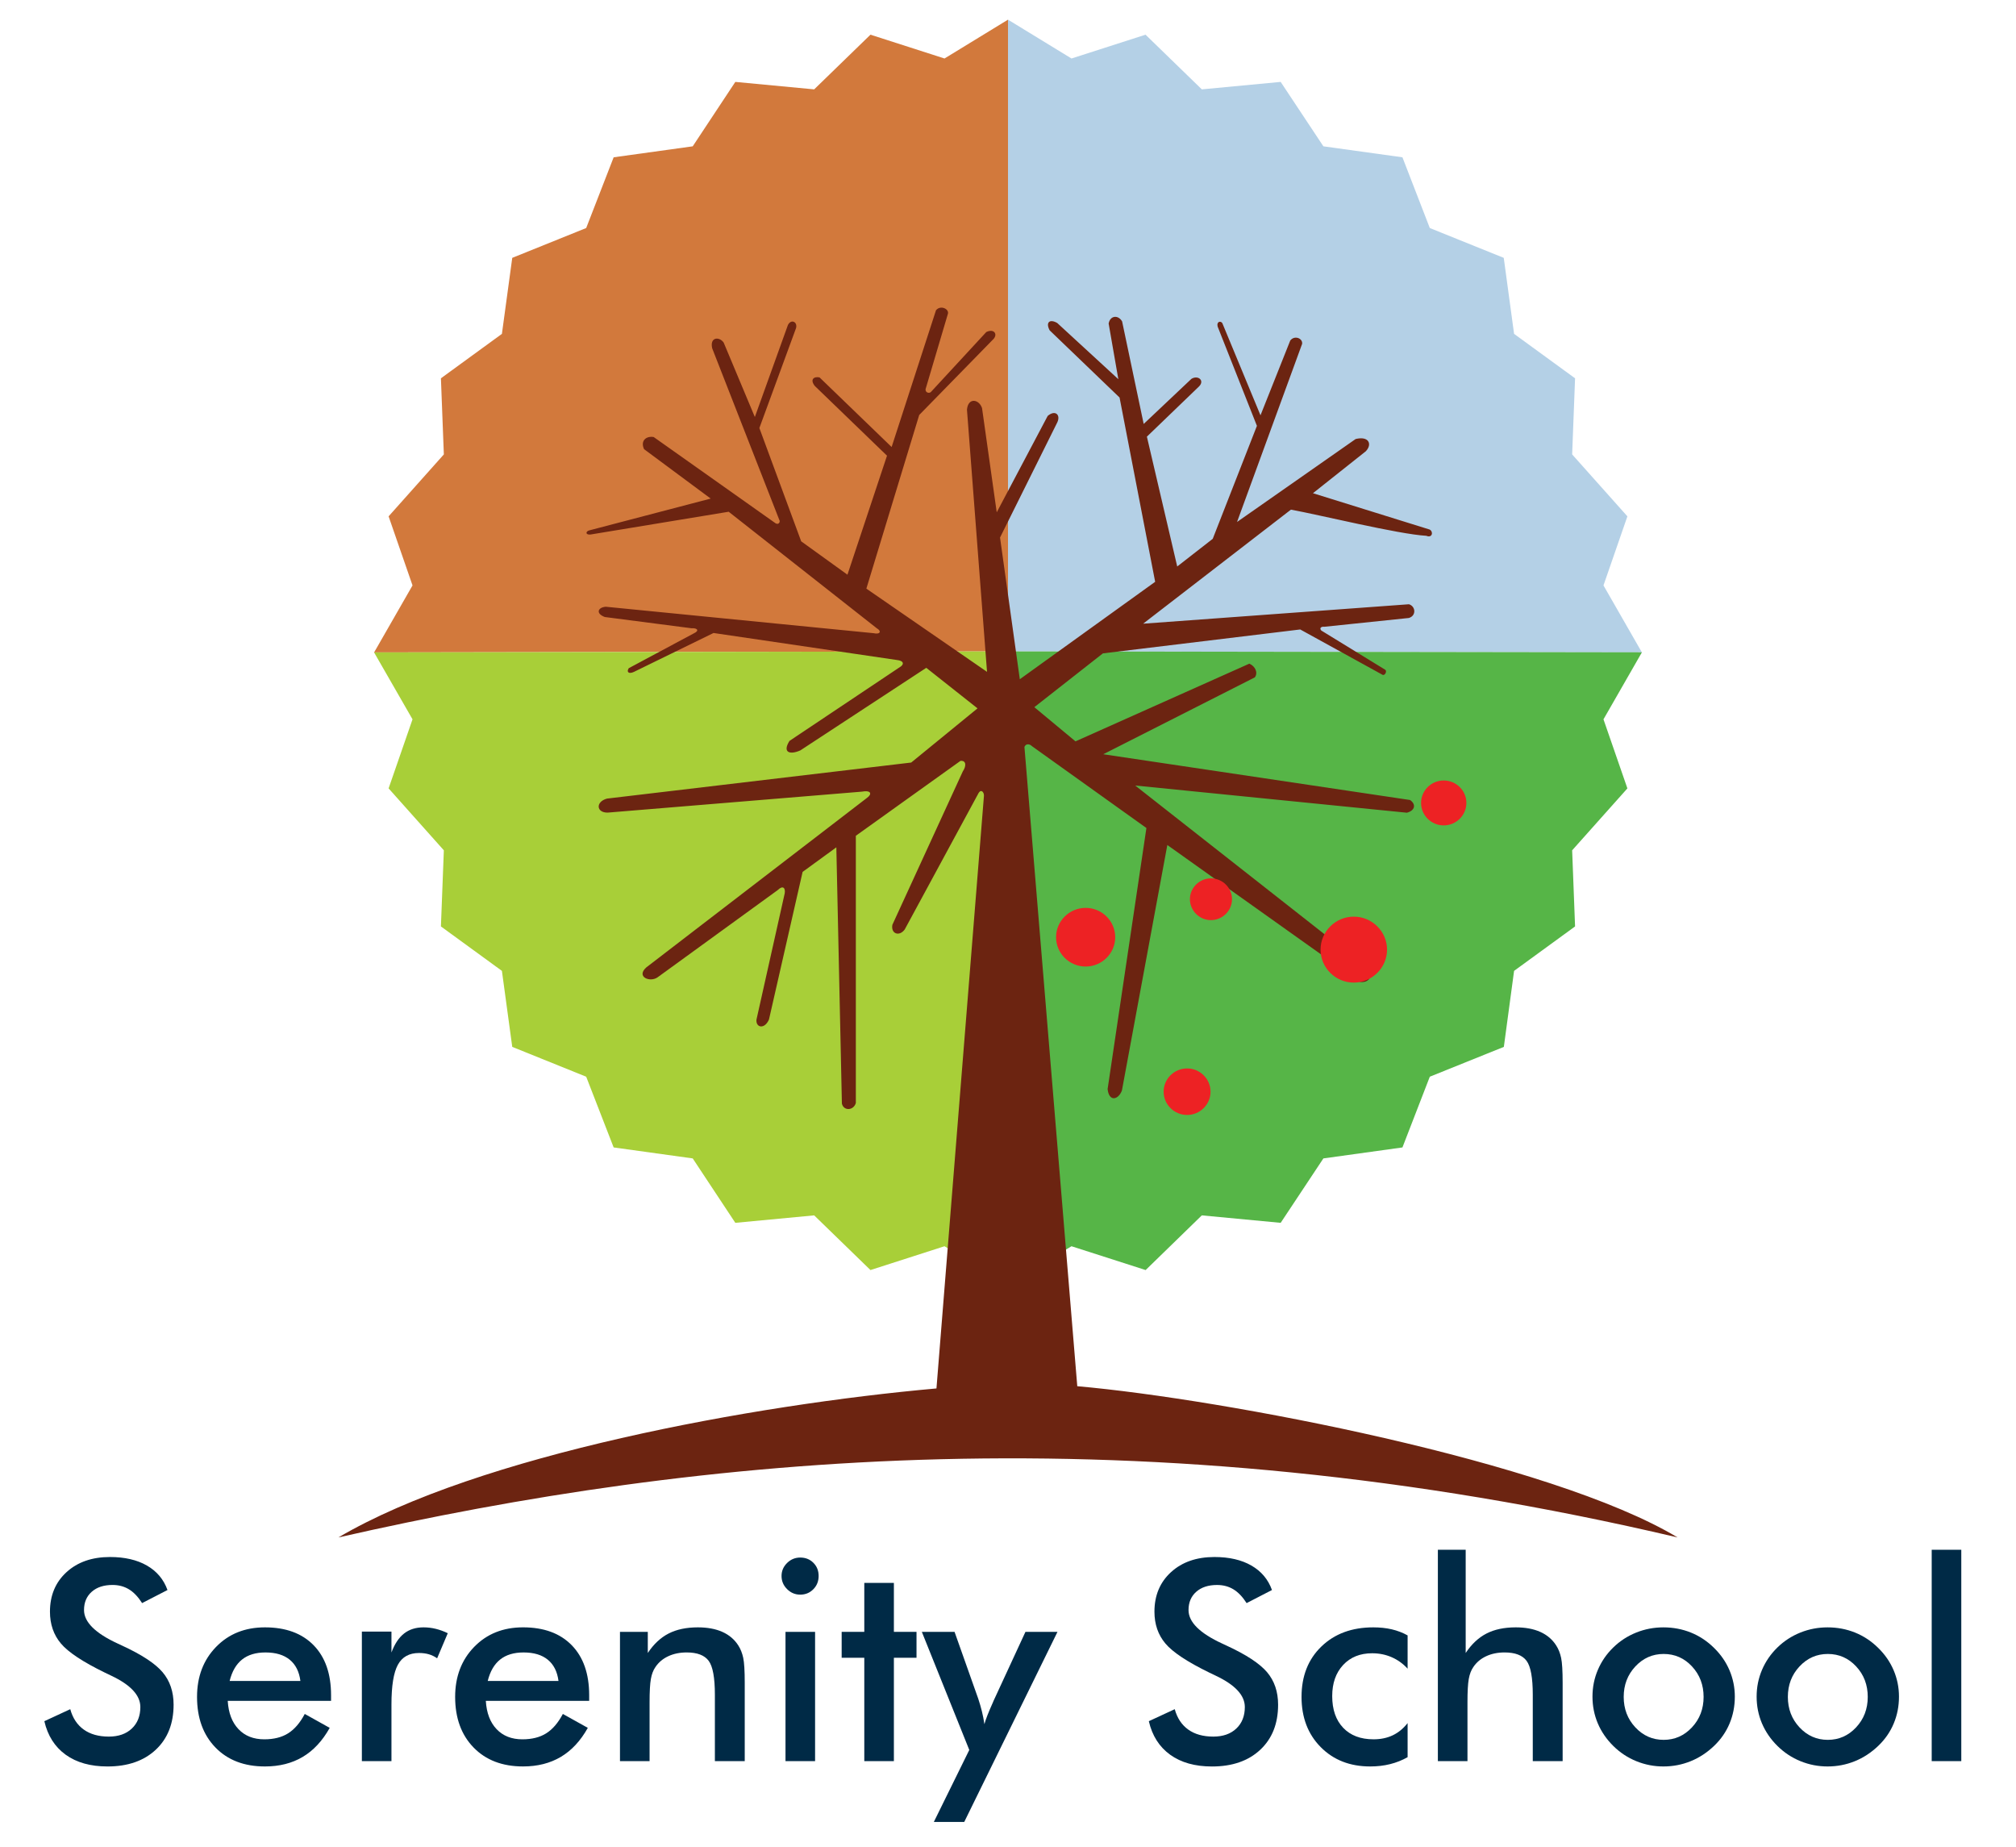
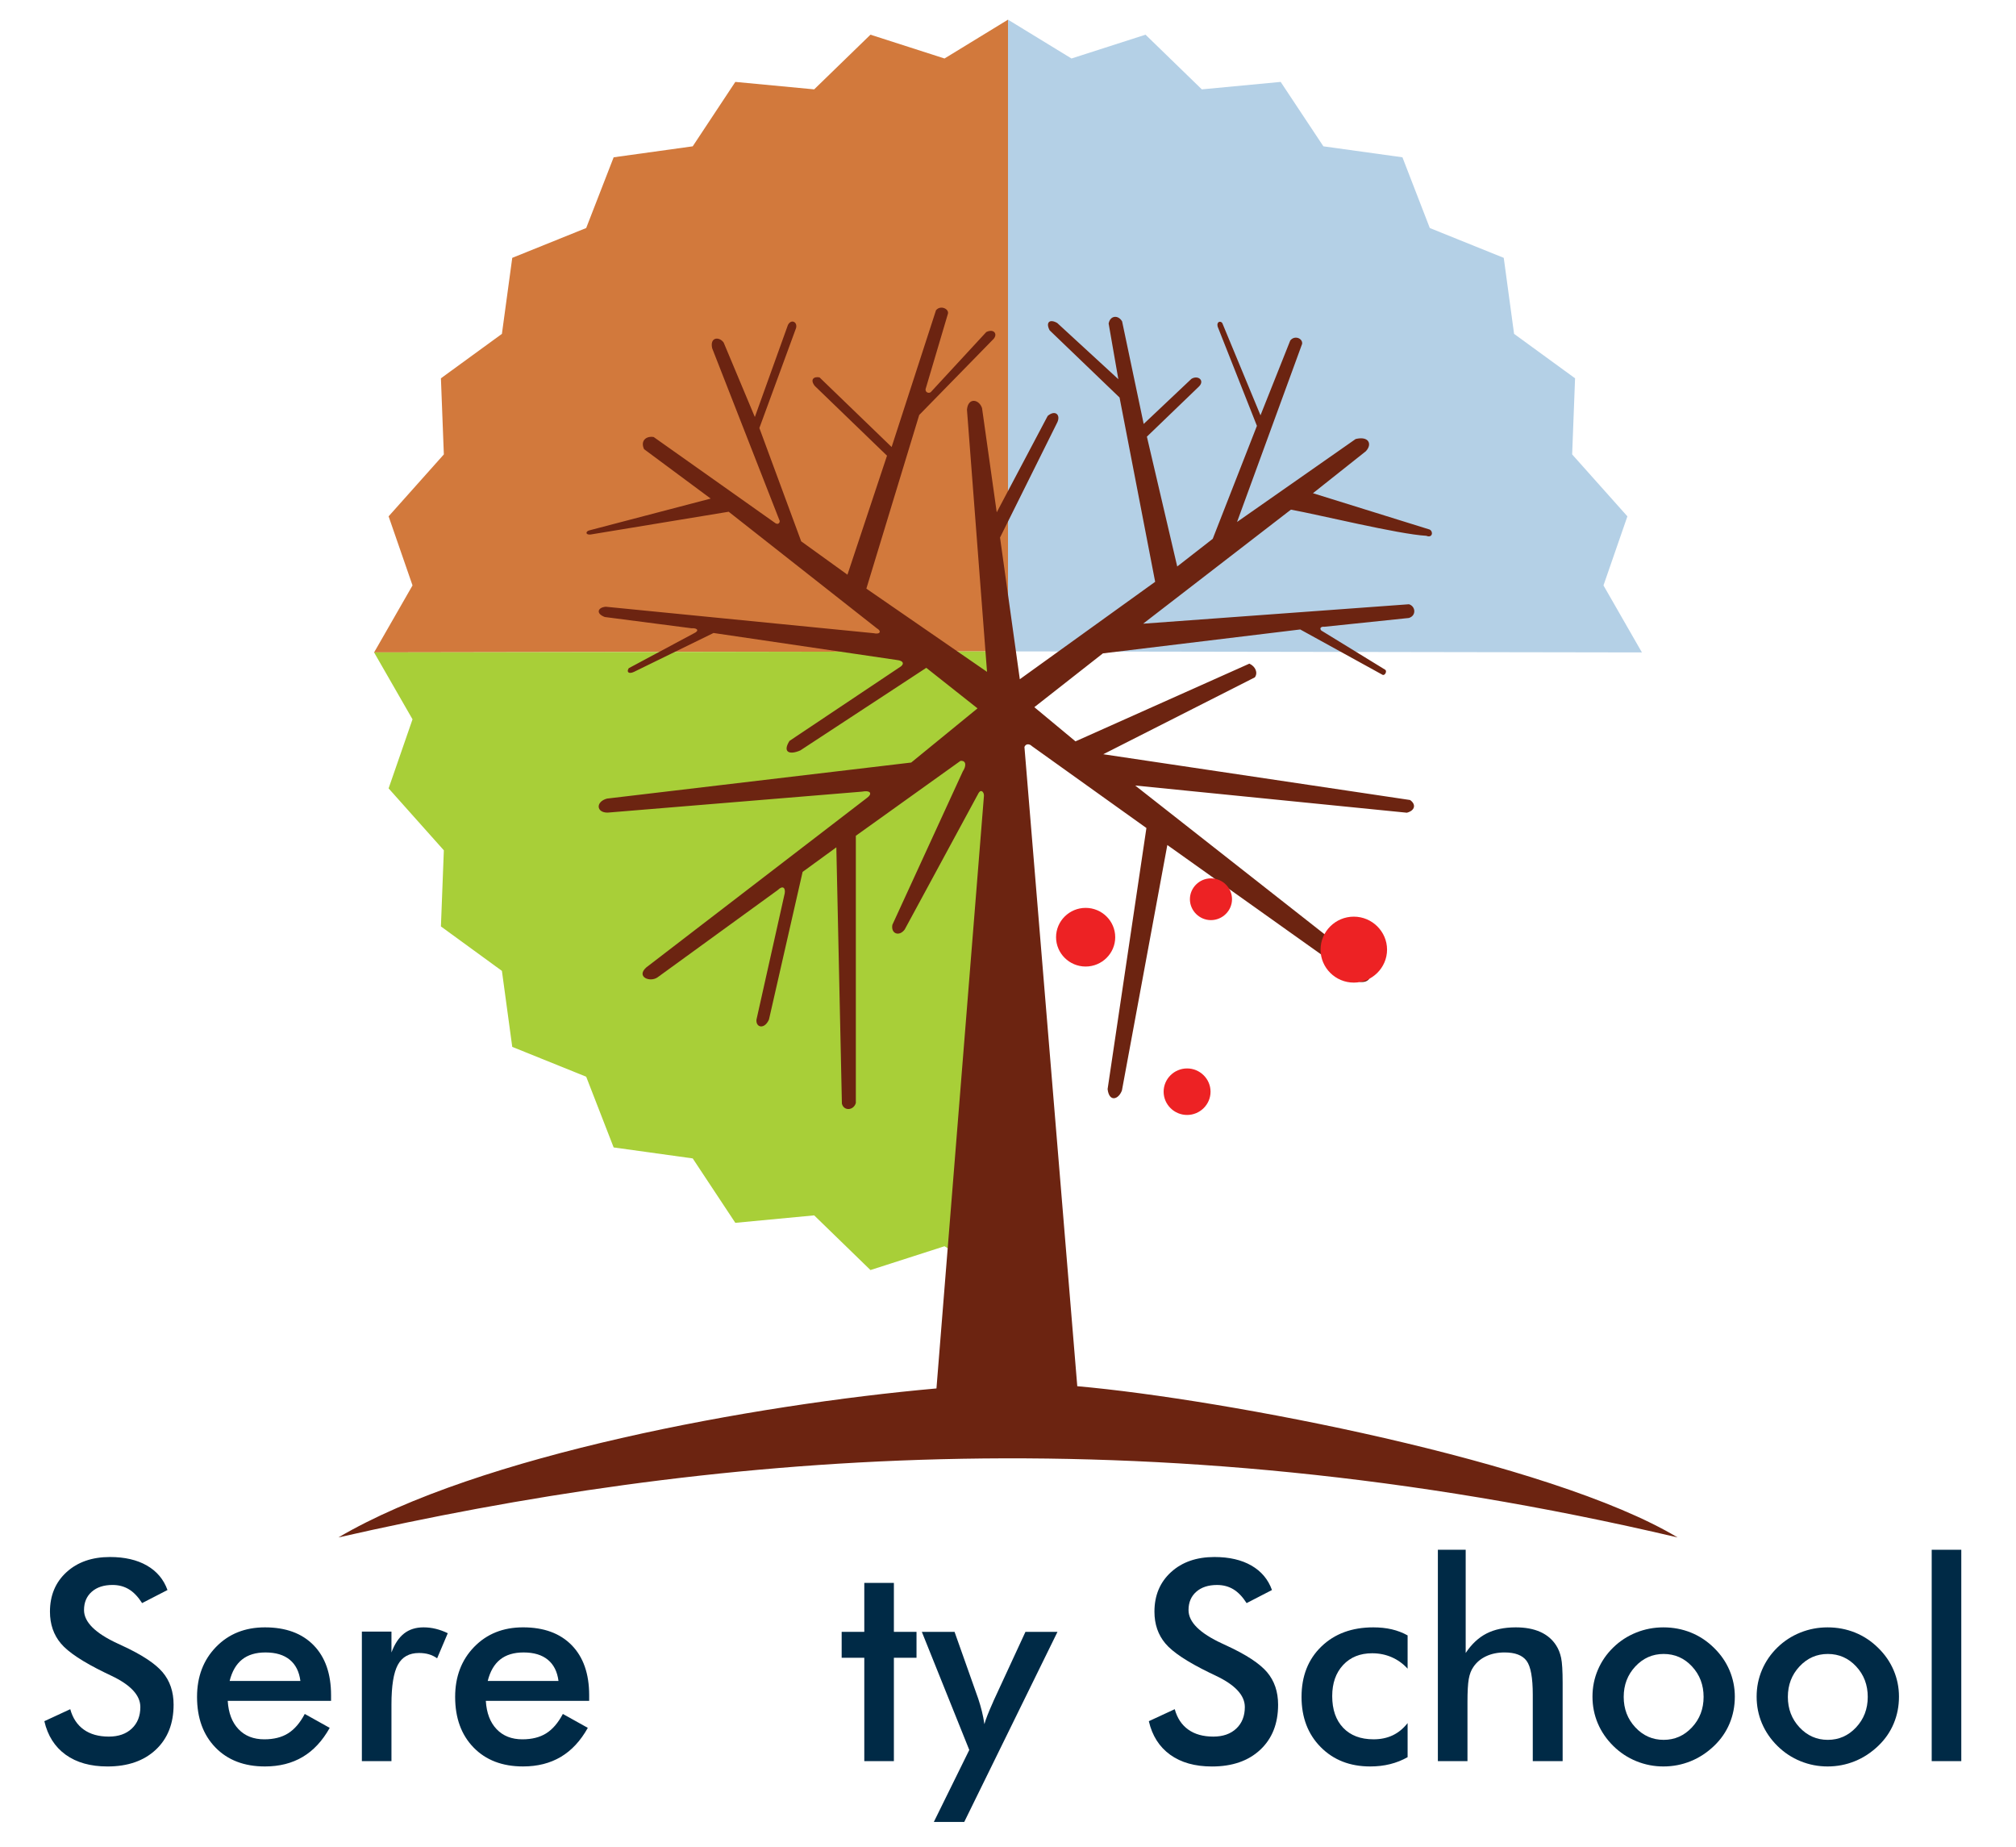
<svg xmlns="http://www.w3.org/2000/svg" id="Layer_1" x="0px" y="0px" viewBox="0 0 1901 1741" style="enable-background:new 0 0 1901 1741;" xml:space="preserve">
  <style type="text/css">	.st0{fill-rule:evenodd;clip-rule:evenodd;fill:#D2793C;}	.st1{fill-rule:evenodd;clip-rule:evenodd;fill:#A8CF38;}	.st2{fill-rule:evenodd;clip-rule:evenodd;fill:#B4D0E6;}	.st3{fill-rule:evenodd;clip-rule:evenodd;fill:#56B547;}	.st4{fill-rule:evenodd;clip-rule:evenodd;fill:#6C2411;}	.st5{fill-rule:evenodd;clip-rule:evenodd;fill:#ED2224;}	.st6{fill:#002A46;}</style>
  <g>
    <g>
      <polygon class="st0" points="352.75,615.09 950.5,614.11 950.5,18.54 890.63,55.15 820.81,32.7 767.73,84.25 693.38,77.22    653.2,137.95 578.65,148.3 552.75,214.98 483.03,243.1 473.28,314.76 415.77,356.65 418.53,428.41 366.44,486.8 388.99,551.92      " />
      <polygon class="st1" points="352.75,615.09 950.5,614.11 950.5,1211.54 890.63,1174.93 820.81,1197.38 767.73,1145.83    693.38,1152.86 653.2,1092.13 578.65,1081.78 552.75,1015.1 483.03,986.98 473.28,915.32 415.77,873.43 418.53,801.67    366.44,743.28 388.99,678.16   " />
      <polygon class="st2" points="1548.25,615.09 950.5,614.11 950.5,18.54 1010.37,55.15 1080.19,32.7 1133.27,84.25 1207.62,77.22    1247.9,137.95 1322.44,148.3 1348.24,214.98 1417.97,243.1 1427.71,314.76 1485.22,356.65 1482.47,428.41 1534.56,486.8    1512.01,551.92   " />
-       <polygon class="st3" points="1548.25,614.99 950.5,614.11 950.5,1211.54 1010.37,1174.93 1080.29,1197.38 1133.27,1145.83    1207.62,1152.86 1247.9,1092.13 1322.44,1081.78 1348.24,1015.1 1418.06,986.98 1427.71,915.32 1485.22,873.43 1482.47,801.67    1534.56,743.28 1512.01,678.16   " />
    </g>
    <path class="st4" d="M744.48,698.48c-6.75,10.57-0.27,13.56,10.21,8.98l118.75-77.85l48.32,38.22l-62.53,51.08L572.35,752.9  c-10.92,2.99-10.13,13.39,0.71,13.21l239.28-19.73c9.77-1.76,9.86,2.55,5.24,5.81l-208.1,159.83c-10.04,8.89,3.46,14.53,10.66,9.33  l113.16-82.16c4.97-4.84,7.46-2.11,6.66,2.99l-26.65,119.15c-0.71,7.57,7.64,9.42,11.81-0.18l31.71-139.14l31.8-23.16l5.24,241.64  c1.78,7.22,11.1,6.52,13.15-0.62V787.95l98.68-70.62c5.86-0.53,5.33,5.37,2.22,9.86l-66.44,144.68c-1.6,8.45,6.48,11.45,11.64,4.4  l69.72-128.74c2.31-3.79,5.24-0.7,4.97,2.91L883.04,1309c-172.4,15.32-431.66,62.61-563.92,140.46  c339.91-77.32,755.41-119.32,1262.75,0c-119.46-71.77-428.47-130.42-566.05-142.57L966,704.2c1.42-3.52,5.06-2.82,7.02-0.79  l108,77.23l-36.59,246.13c1.42,12.5,10.21,10.04,13.5,1.32l42.81-231.42l181.37,129.01c8.62,1.5,13.94-5.81,6.66-13.65  l-218.32-171.45l256.16,25.63c7.55-1.94,9.06-7.75,3.02-11.98l-289.29-43.15l142.91-72.47c3.11-4.23,0.71-10.3-5.15-12.94  l-163.96,73.27l-38.81-32.23l64.66-50.72l186.08-22.54l77.72,42.8c2.4,0.79,4.26-3.7,2.4-4.84l-60.31-36.99  c-2.04-2.47,0.18-3.87,3.02-3.52l79.58-8.28c7.19-2.11,6.48-11.01,0.09-12.94l-250.65,18.32l139.36-107.52  c26.38,4.76,101.61,23.25,127.72,24.66c5.51,2.38,6.93-3.79,3.11-5.9l-110.05-34.26l49.83-39.54c6.31-6.6,2.93-14.62-9.59-11.54  l-111.82,78.2l61.37-167.93c0.71-5.11-7.02-8.45-11.19-3.17l-28.07,70.54l-35.97-86.83c-1.33-2.38-5.68-1.85-4.44,3.17l37.04,93.61  L1143.55,508l-33.48,26.07l-28.6-122.4l49.12-47.29c5.68-5.64-0.89-11.01-7.11-7.22l-45.03,42.53L1058.1,303  c-3.73-6.34-11.28-5.64-12.7,2.03l9.15,52.48l-57.64-53.01c-7.28-4.14-11.1-0.44-7.11,6.96l65.9,63.32l33.57,173.74l-127.63,91.85  l-18.65-133.59l54-108.58c3.38-7.22-2.04-12.06-9.06-6.08l-48.05,90.88l-13.86-98.28c-2.84-8.45-13.15-10.22-14.21,1.5  l18.92,247.19l-113.78-78.46l49.83-163.7l70.26-71.86c3.91-4.67,0-9.77-7.02-6.34l-52.4,56.71c-2.49,1.67-6.13-0.53-4.44-4.23  l20.52-69.22c1.95-4.84-6.75-9.16-11.1-3.79l-41.83,128.92l-67.95-65.61c-5.24-1.14-9.33,1.85-4.53,8.01l68.12,65.78l-37.3,112.19  l-43.61-31.44l-39.44-106.82l34.55-94.14c1.69-5.81-4.53-9.07-7.64-2.99l-31.18,86.74l-29.4-70.18c-4.26-5.99-13.23-5.2-10.84,5.37  l63.24,161.68c1.33,1.85-0.53,5.2-3.55,3.26L616.4,412.02c-7.37-1.23-12.7,3.79-9.06,11.45l62.8,46.58l-114.31,29.94  c-3.91,0.97-3.82,4.4,0.89,3.96l130.39-21.49l139.71,109.9c4.53,2.55,3.46,6.08-3.2,4.58L571.2,572.02  c-7.55,0.62-9.68,6.43-0.89,9.69l81.54,10.57c5.95-0.35,7.82,2.38,2.4,4.84l-61.37,32.85c-2.31,3.61-0.09,5.72,4.8,3.52  l75.14-36.72l172.75,25.45c6.75,0.7,6.93,3.79,3.91,6.08L744.48,698.48z" />
    <g>
      <path class="st5" d="M1023.71,911.23c15.37,0,27.89-12.42,27.89-27.65c0-15.23-12.52-27.65-27.89-27.65   c-15.37,0-27.89,12.42-27.89,27.65C995.83,898.82,1008.35,911.23,1023.71,911.23L1023.71,911.23z" />
      <path class="st5" d="M1276.58,926.38c17.23,0,31.35-14,31.35-31.09c0-17.08-14.12-31.09-31.35-31.09   c-17.32,0-31.35,14-31.35,31.09C1245.23,912.38,1259.26,926.38,1276.58,926.38L1276.58,926.38z" />
      <path class="st5" d="M1141.84,867.47c10.92,0,19.9-8.89,19.9-19.73c0-10.74-8.97-19.64-19.9-19.64   c-10.84,0-19.81,8.89-19.81,19.64C1122.04,858.57,1131.01,867.47,1141.84,867.47L1141.84,867.47z" />
      <path class="st5" d="M1119.37,1051.16c12.17,0,22.12-9.86,22.12-21.93c0-12.06-9.95-21.93-22.12-21.93   c-12.17,0-22.12,9.86-22.12,21.93C1097.26,1041.3,1107.2,1051.16,1119.37,1051.16L1119.37,1051.16z" />
-       <path class="st5" d="M1361.32,778.17c11.81,0,21.41-9.51,21.41-21.22c0-11.62-9.59-21.13-21.41-21.13   c-11.72,0-21.32,9.51-21.32,21.13C1340,768.66,1349.59,778.17,1361.32,778.17L1361.32,778.17z" />
    </g>
    <g>
      <g>
        <path class="st6" d="M41.82,1622.7l24.43-11.31c2.31,8.4,6.56,14.81,12.73,19.22c6.17,4.42,14.06,6.62,23.66,6.62    c9.08,0,16.31-2.53,21.66-7.58c5.35-5.06,8.04-11.83,8.04-20.31c0-11.06-9.17-20.91-27.51-29.57c-2.57-1.29-4.54-2.23-5.91-2.83    c-20.74-10.11-34.56-19.26-41.46-27.45c-6.9-8.18-10.35-18.19-10.35-30.02c0-15.34,5.21-27.77,15.62-37.28    c10.41-9.51,24.06-14.27,40.95-14.27c13.88,0,25.5,2.68,34.84,8.04c9.34,5.36,15.81,13.05,19.41,23.08L134,1511.36    c-3.77-5.91-7.91-10.24-12.41-12.98c-4.5-2.74-9.66-4.11-15.49-4.11c-8.23,0-14.76,2.14-19.61,6.43    c-4.84,4.29-7.26,10.03-7.26,17.23c0,11.31,10.63,21.86,31.88,31.63c1.63,0.77,2.91,1.37,3.86,1.8    c18.6,8.57,31.37,16.95,38.31,25.13c6.94,8.19,10.41,18.41,10.41,30.66c0,17.83-5.61,31.99-16.84,42.49    c-11.23,10.5-26.4,15.75-45.51,15.75c-16.03,0-29.16-3.69-39.4-11.06C51.7,1646.95,44.99,1636.41,41.82,1622.7z" />
        <path class="st6" d="M312.19,1603.54h-97.45c0.69,11.4,4.07,20.29,10.16,26.68c6.08,6.39,14.18,9.58,24.3,9.58    c9,0,16.5-1.88,22.5-5.66c6-3.77,11.23-9.86,15.68-18.26L310.9,1629c-6.86,12.26-15.34,21.39-25.46,27.38    c-10.11,6-21.98,9-35.61,9c-19.54,0-35.1-5.96-46.67-17.87c-11.57-11.91-17.36-27.81-17.36-47.7c0-19.11,5.98-34.82,17.93-47.12    c11.96-12.3,27.32-18.45,46.09-18.45c19.63,0,34.92,5.61,45.9,16.84c10.97,11.23,16.46,26.96,16.46,47.18V1603.54z     M283.26,1584.77c-1.11-8.74-4.46-15.41-10.03-19.99c-5.57-4.58-13.2-6.88-22.88-6.88c-9.17,0-16.54,2.23-22.11,6.69    c-5.57,4.46-9.47,11.18-11.7,20.18H283.26z" />
        <path class="st6" d="M369.14,1557.9c3-8.06,6.96-14.01,11.89-17.87c4.93-3.86,11.03-5.79,18.32-5.79c3.94,0,7.82,0.47,11.63,1.41    c3.81,0.94,7.56,2.31,11.25,4.11l-10.03,23.66c-2.4-1.71-4.99-2.98-7.78-3.79c-2.79-0.81-5.89-1.22-9.32-1.22    c-9.26,0-15.9,3.71-19.93,11.12c-4.03,7.41-6.04,19.86-6.04,37.35v53.48h-27.9v-122.13h27.9V1557.9z" />
        <path class="st6" d="M555.56,1603.54h-97.45c0.69,11.4,4.07,20.29,10.16,26.68c6.08,6.39,14.18,9.58,24.3,9.58    c9,0,16.5-1.88,22.5-5.66c6-3.77,11.23-9.86,15.68-18.26l23.53,13.11c-6.86,12.26-15.34,21.39-25.46,27.38    c-10.11,6-21.98,9-35.61,9c-19.54,0-35.1-5.96-46.67-17.87c-11.57-11.91-17.36-27.81-17.36-47.7c0-19.11,5.98-34.82,17.93-47.12    c11.96-12.3,27.32-18.45,46.09-18.45c19.63,0,34.92,5.61,45.9,16.84c10.97,11.23,16.46,26.96,16.46,47.18V1603.54z     M526.63,1584.77c-1.11-8.74-4.46-15.41-10.03-19.99c-5.57-4.58-13.2-6.88-22.88-6.88c-9.17,0-16.54,2.23-22.11,6.69    c-5.57,4.46-9.47,11.18-11.7,20.18H526.63z" />
-         <path class="st6" d="M584.61,1660.36v-121.88h26.23v19.93c5.57-8.4,12.13-14.53,19.67-18.38c7.54-3.86,16.71-5.79,27.51-5.79    c9.08,0,16.82,1.44,23.21,4.31c6.38,2.87,11.38,7.13,14.98,12.79c2.14,3.34,3.68,7.24,4.63,11.7c0.94,4.46,1.41,12.26,1.41,23.4    v73.92h-28.15v-62.61c0-16.03-1.95-26.68-5.85-31.95c-3.9-5.27-10.82-7.91-20.76-7.91c-6.51,0-12.32,1.2-17.42,3.6    c-5.1,2.4-9.11,5.79-12.02,10.16c-2.06,2.92-3.49,6.67-4.31,11.25c-0.82,4.59-1.22,11.89-1.22,21.92v55.54H584.61z" />
-         <path class="st6" d="M736.96,1485.78c0-4.71,1.74-8.79,5.21-12.21c3.47-3.43,7.61-5.14,12.41-5.14c4.97,0,9.11,1.65,12.41,4.95    c3.3,3.3,4.95,7.44,4.95,12.41c0,4.97-1.67,9.15-5.01,12.53c-3.34,3.39-7.46,5.08-12.34,5.08c-4.8,0-8.94-1.74-12.41-5.21    C738.69,1494.71,736.96,1490.58,736.96,1485.78z M740.69,1660.36v-121.88h27.9v121.88H740.69z" />
        <path class="st6" d="M814.99,1660.36v-97.45h-21.34v-24.43h21.34v-46.15h27.9v46.15h21.34v24.43h-21.34v97.45H814.99z" />
        <path class="st6" d="M909.23,1717.7h-28.67l33.43-67.88l-44.74-111.33h30.85l22.37,63.12c1.29,3.86,2.42,7.78,3.41,11.76    c0.98,3.99,1.78,8.04,2.38,12.15c1.11-4.29,3.77-11.1,7.97-20.44l0.64-1.54l30.08-65.05h30.21L909.23,1717.7z" />
        <path class="st6" d="M1083.3,1622.7l24.43-11.31c2.31,8.4,6.56,14.81,12.73,19.22c6.17,4.42,14.05,6.62,23.66,6.62    c9.08,0,16.3-2.53,21.66-7.58c5.36-5.06,8.04-11.83,8.04-20.31c0-11.06-9.17-20.91-27.51-29.57c-2.57-1.29-4.54-2.23-5.91-2.83    c-20.74-10.11-34.56-19.26-41.46-27.45c-6.9-8.18-10.35-18.19-10.35-30.02c0-15.34,5.21-27.77,15.62-37.28    c10.41-9.51,24.06-14.27,40.95-14.27c13.88,0,25.5,2.68,34.84,8.04c9.34,5.36,15.81,13.05,19.41,23.08l-23.91,12.34    c-3.77-5.91-7.91-10.24-12.41-12.98c-4.5-2.74-9.66-4.11-15.49-4.11c-8.23,0-14.76,2.14-19.61,6.43    c-4.84,4.29-7.26,10.03-7.26,17.23c0,11.31,10.63,21.86,31.88,31.63c1.63,0.77,2.91,1.37,3.86,1.8    c18.6,8.57,31.37,16.95,38.31,25.13c6.94,8.19,10.41,18.41,10.41,30.66c0,17.83-5.61,31.99-16.84,42.49    c-11.23,10.5-26.4,15.75-45.51,15.75c-16.03,0-29.16-3.69-39.4-11.06C1093.18,1646.95,1086.47,1636.41,1083.3,1622.7z" />
        <path class="st6" d="M1327.31,1573.2c-4.29-4.71-9.28-8.31-14.98-10.8c-5.7-2.49-11.85-3.73-18.45-3.73    c-11.4,0-20.53,3.69-27.38,11.06c-6.86,7.37-10.29,17.14-10.29,29.31c0,12.69,3.45,22.65,10.35,29.89    c6.9,7.24,16.43,10.86,28.61,10.86c6.77,0,12.81-1.26,18.13-3.79c5.31-2.53,9.98-6.36,14.01-11.51v32.14    c-5.14,2.92-10.65,5.1-16.52,6.56c-5.87,1.46-12.11,2.19-18.71,2.19c-19.11,0-34.69-6.08-46.73-18.26    c-12.04-12.17-18.06-27.94-18.06-47.31c0-19.63,6.24-35.46,18.71-47.5c12.47-12.04,28.78-18.06,48.92-18.06    c6.34,0,12.17,0.62,17.48,1.86c5.31,1.24,10.29,3.15,14.91,5.72V1573.2z" />
        <path class="st6" d="M1355.85,1660.36v-199.27h26.23v97.32c5.57-8.4,12.13-14.53,19.67-18.38c7.54-3.86,16.71-5.79,27.51-5.79    c9.08,0,16.82,1.44,23.21,4.31c6.38,2.87,11.38,7.13,14.98,12.79c2.14,3.34,3.68,7.24,4.63,11.7c0.94,4.46,1.42,12.26,1.42,23.4    v73.92h-28.16v-62.61c0-16.03-1.95-26.68-5.85-31.95c-3.9-5.27-10.82-7.91-20.76-7.91c-6.51,0-12.32,1.2-17.42,3.6    c-5.1,2.4-9.11,5.79-12.02,10.16c-2.06,2.92-3.49,6.67-4.31,11.25c-0.82,4.59-1.22,11.89-1.22,21.92v55.54H1355.85z" />
        <path class="st6" d="M1501.64,1599.55c0-8.91,1.69-17.33,5.08-25.26c3.38-7.93,8.25-14.98,14.59-21.15    c6.25-6.08,13.46-10.75,21.6-14.01c8.14-3.26,16.67-4.88,25.58-4.88c9.17,0,17.81,1.63,25.91,4.88    c8.1,3.26,15.36,8.06,21.79,14.4c6.43,6.26,11.31,13.33,14.66,21.21c3.34,7.89,5.01,16.16,5.01,24.81c0,9-1.65,17.44-4.95,25.33    c-3.3,7.89-8.12,14.87-14.46,20.96c-6.69,6.43-14.1,11.29-22.24,14.59c-8.14,3.3-16.71,4.95-25.71,4.95    c-8.83,0-17.31-1.65-25.46-4.95c-8.14-3.3-15.38-8.08-21.73-14.33c-6.43-6.34-11.31-13.46-14.66-21.34    C1503.32,1616.87,1501.64,1608.47,1501.64,1599.55z M1606.42,1599.81c0-11.31-3.64-20.89-10.93-28.73    c-7.29-7.84-16.2-11.76-26.74-11.76c-10.46,0-19.35,3.92-26.68,11.76c-7.33,7.84-10.99,17.42-10.99,28.73s3.66,20.89,10.99,28.73    c7.33,7.84,16.22,11.76,26.68,11.76c10.46,0,19.35-3.92,26.68-11.76C1602.76,1620.7,1606.42,1611.12,1606.42,1599.81z" />
        <path class="st6" d="M1656.43,1599.55c0-8.91,1.69-17.33,5.08-25.26c3.38-7.93,8.25-14.98,14.59-21.15    c6.25-6.08,13.46-10.75,21.6-14.01c8.14-3.26,16.67-4.88,25.58-4.88c9.17,0,17.81,1.63,25.91,4.88    c8.1,3.26,15.36,8.06,21.79,14.4c6.43,6.26,11.31,13.33,14.66,21.21c3.34,7.89,5.01,16.16,5.01,24.81c0,9-1.65,17.44-4.95,25.33    c-3.3,7.89-8.12,14.87-14.46,20.96c-6.69,6.43-14.1,11.29-22.24,14.59c-8.14,3.3-16.71,4.95-25.71,4.95    c-8.83,0-17.31-1.65-25.46-4.95c-8.14-3.3-15.38-8.08-21.73-14.33c-6.43-6.34-11.31-13.46-14.66-21.34    C1658.1,1616.87,1656.43,1608.47,1656.43,1599.55z M1761.21,1599.81c0-11.31-3.64-20.89-10.93-28.73    c-7.29-7.84-16.2-11.76-26.74-11.76c-10.46,0-19.35,3.92-26.68,11.76c-7.33,7.84-10.99,17.42-10.99,28.73s3.66,20.89,10.99,28.73    c7.33,7.84,16.22,11.76,26.68,11.76c10.46,0,19.35-3.92,26.68-11.76C1757.55,1620.7,1761.21,1611.12,1761.21,1599.81z" />
        <path class="st6" d="M1821.51,1660.36v-199.27h27.9v199.27H1821.51z" />
      </g>
    </g>
  </g>
</svg>